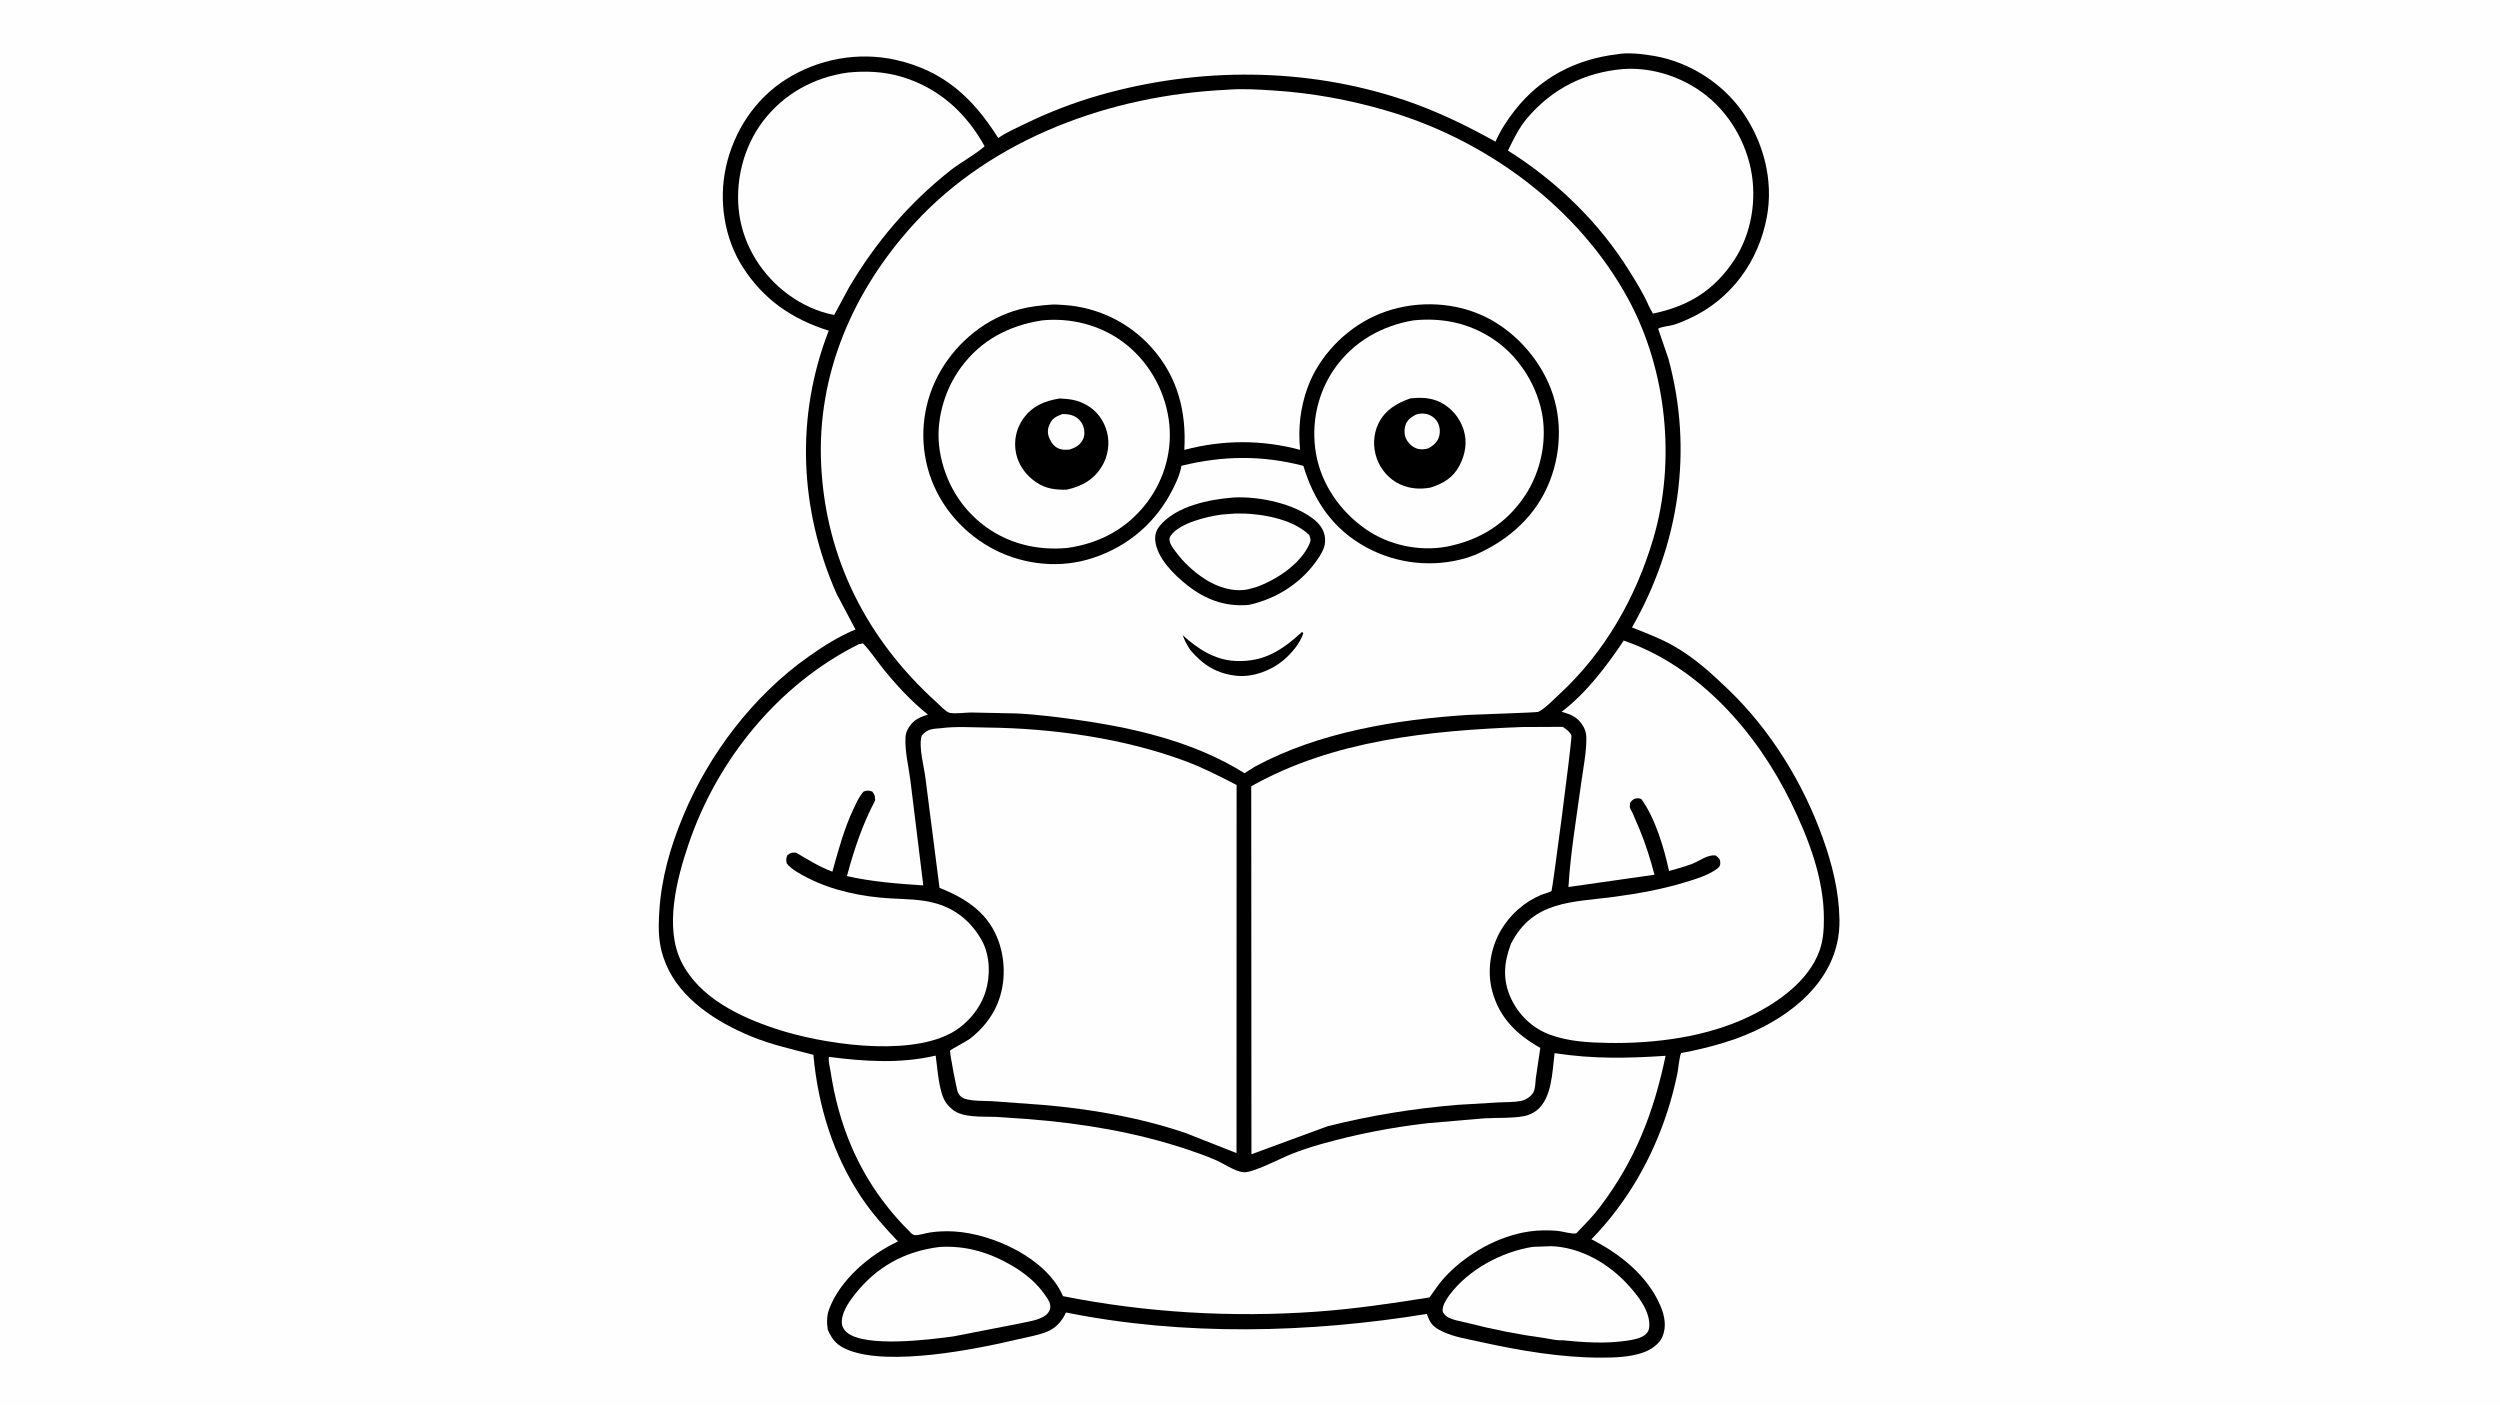
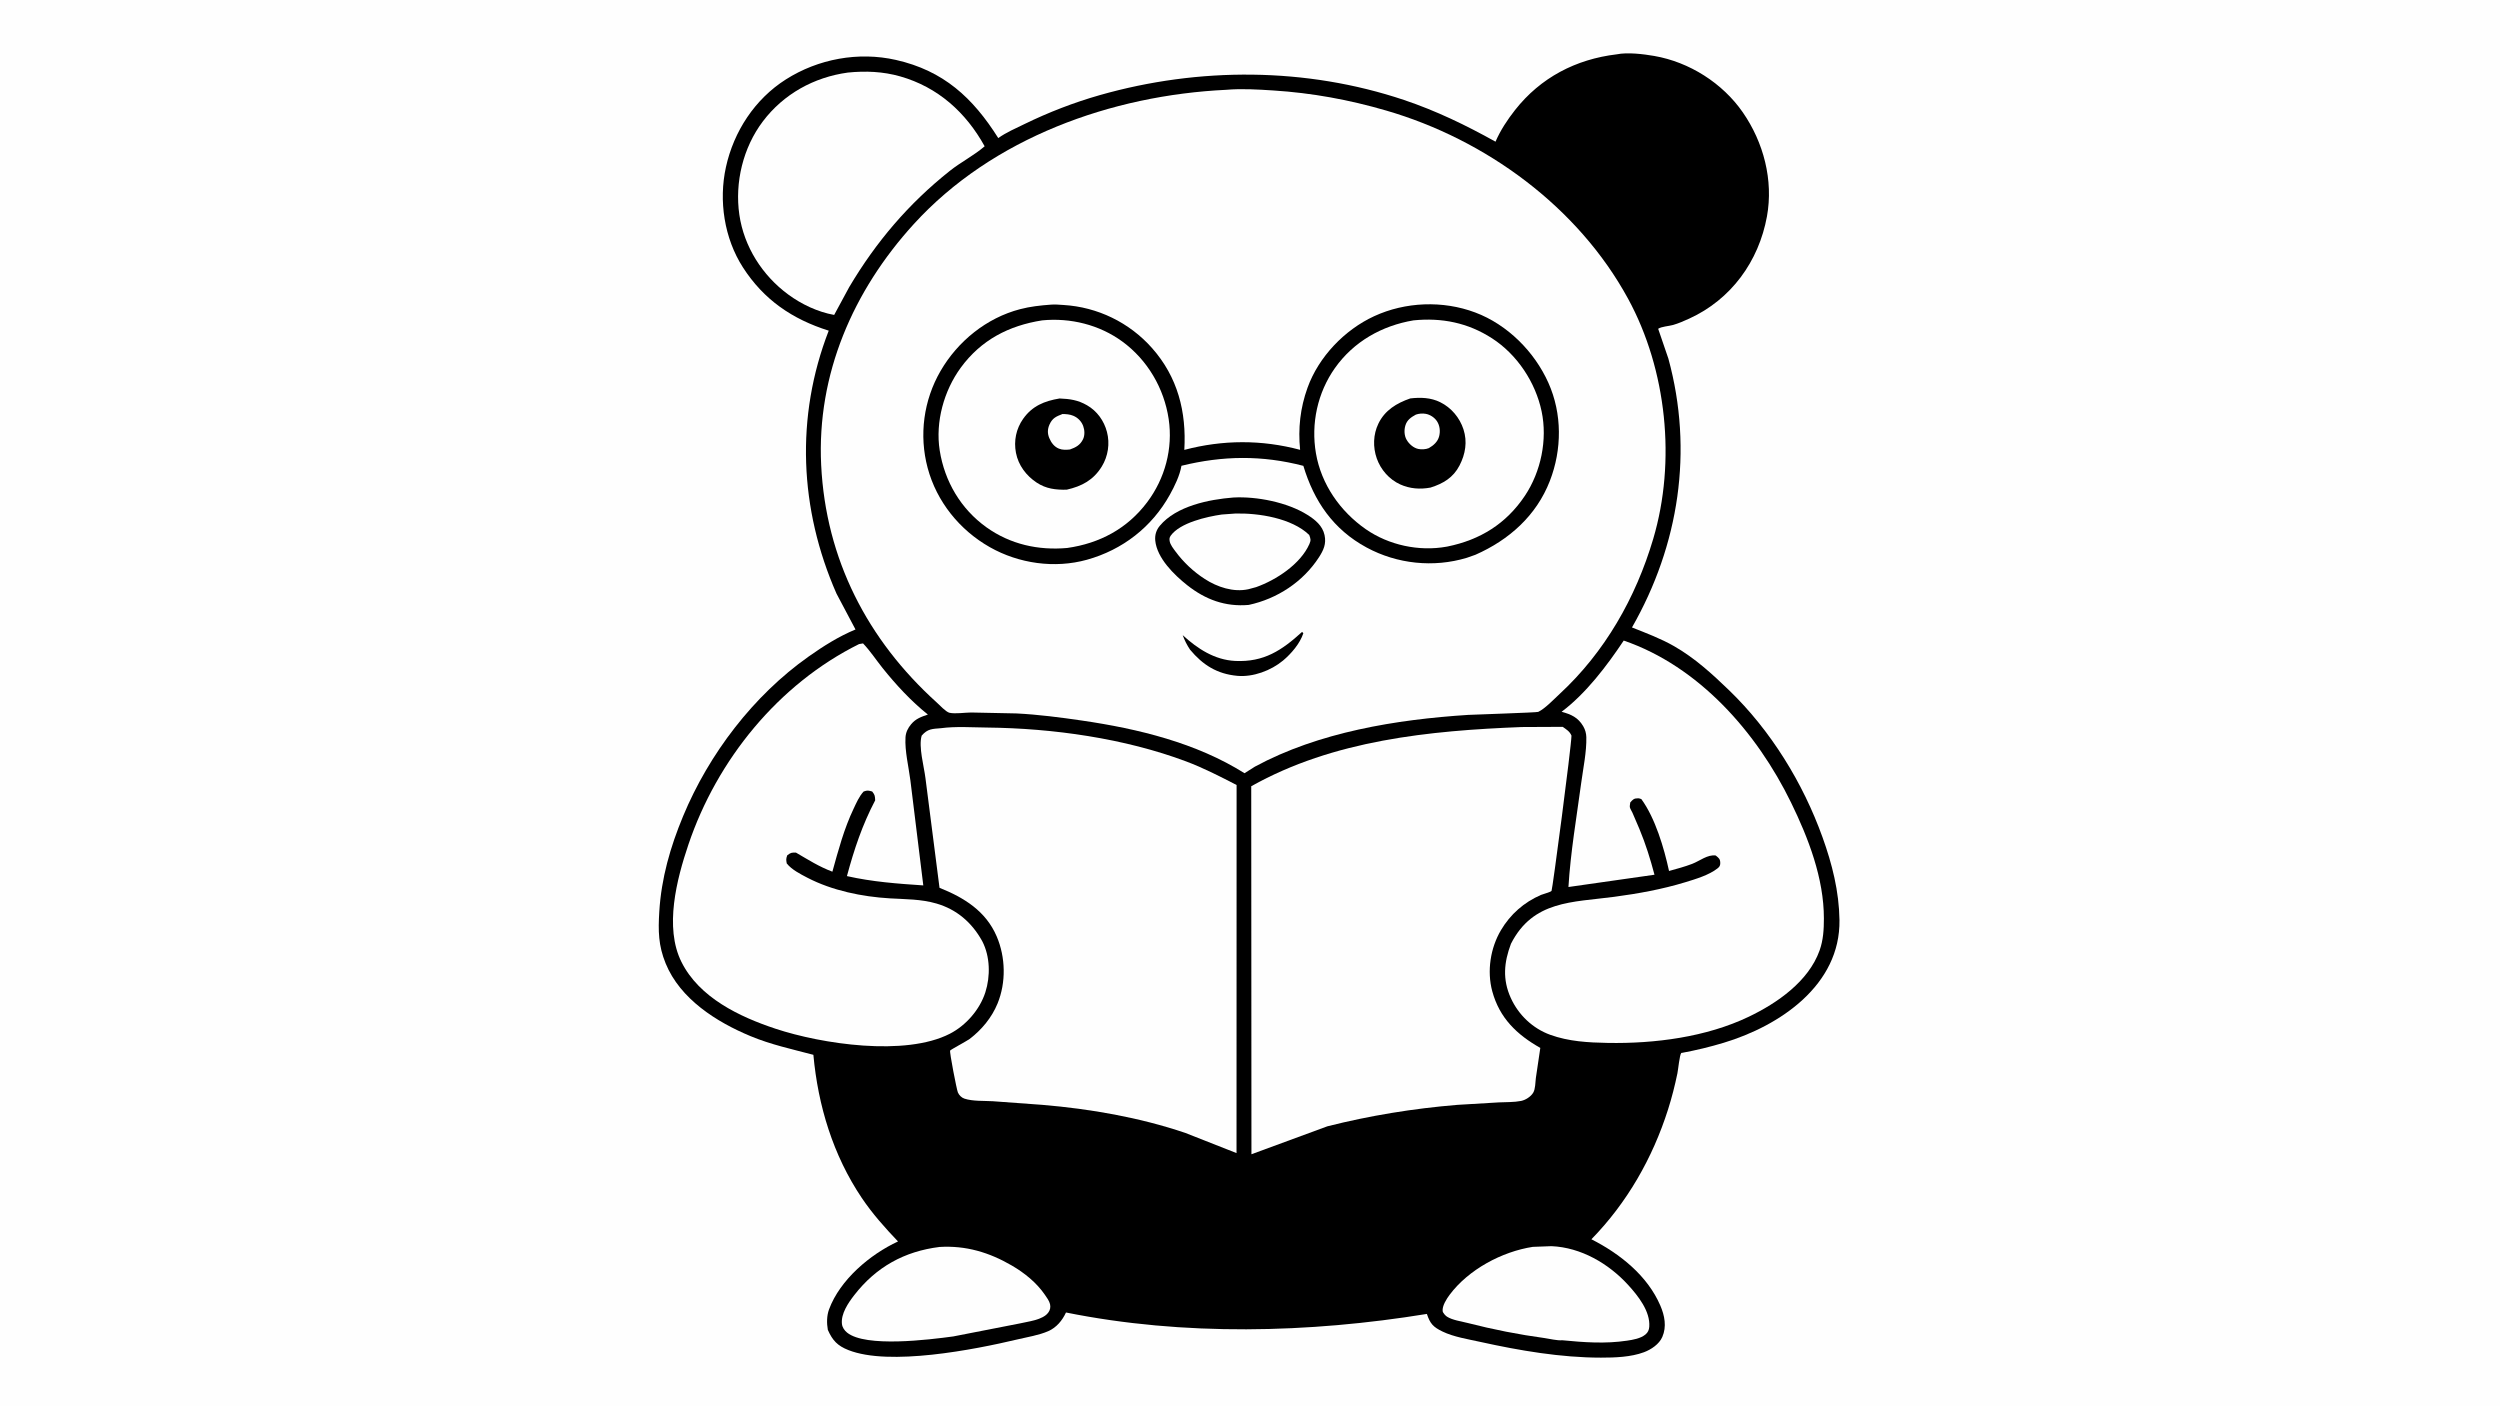
<svg xmlns="http://www.w3.org/2000/svg" version="1.1" style="display: block;" viewBox="0 0 2048 1152" width="1820" height="1024">
  <path transform="translate(0,0)" fill="rgb(254,254,254)" d="M -0 -0 L 2048 0 L 2048 1152 L -0 1152 L -0 -0 z" />
  <path transform="translate(0,0)" fill="rgb(0,0,0)" d="M 1324.39 44.37 C 1333.21 42.559 1346.28 44.147 1355.17 45.697 C 1383.95 50.717 1411.08 67.903 1427.7 91.886 C 1444.72 116.441 1452.89 147.502 1447.48 177.184 C 1440.77 213.963 1418.16 245.192 1383.82 260.864 C 1379.55 262.813 1375.1 264.768 1370.59 266.068 C 1367.21 267.04 1361.08 267.328 1358.37 269.202 L 1366.75 293.683 C 1387.33 369.142 1375.56 446.222 1336.92 513.869 C 1348.5 518.462 1360.62 523.017 1371.44 529.217 C 1388.32 538.895 1402.58 551.897 1416.49 565.339 C 1450.64 598.341 1476.97 641.13 1492.99 685.699 C 1500.9 707.713 1506.56 730.039 1506.9 753.567 C 1507.66 806.859 1458.09 840.249 1411.94 854.136 C 1400.85 857.475 1389.38 860.248 1377.99 862.346 C 1377.75 862.39 1377.42 862.29 1377.27 862.477 C 1375.9 864.135 1374.74 876.251 1374.14 879.106 C 1372.07 889.085 1369.56 899.013 1366.47 908.728 C 1353.82 948.53 1332.9 985.173 1303.68 1015.07 C 1327.02 1026.93 1349.52 1044.75 1360.14 1069.38 C 1363.67 1077.56 1365.47 1086.63 1361.76 1095.1 C 1359.16 1101.04 1352.66 1105.38 1346.77 1107.59 C 1335.98 1111.63 1322.88 1112.04 1311.5 1112.04 C 1278.69 1112.04 1244.83 1106.24 1212.83 1099.18 C 1202.86 1096.97 1190.85 1095.1 1181.68 1090.64 C 1174.04 1086.92 1171.59 1084.28 1168.9 1076.23 C 1072.31 1091.97 969.615 1094.48 873.258 1075.05 C 870.284 1081.55 865.452 1087.38 858.805 1090.31 C 851.088 1093.7 841.624 1095.17 833.398 1097.13 C 797.871 1105.57 728.504 1119.1 695.026 1105.85 C 686.079 1102.31 682.034 1098.02 678.161 1089.28 C 677.191 1083.88 677.233 1077.7 679.152 1072.5 C 688.101 1048.26 712.766 1027.44 735.656 1016.86 C 724.908 1005.61 714.613 994.065 705.91 981.119 C 682.427 946.189 670.109 905.57 666.32 863.963 C 648.907 859.354 631.605 855.63 614.881 848.68 C 586.969 837.081 557.188 818.241 545.302 789.098 C 539.307 774.399 539.136 762.441 540.084 746.791 C 541.75 719.29 549.089 693.741 559.624 668.396 C 580.779 617.5 617.17 569.694 662.315 537.78 C 674.439 529.209 687.066 521.227 700.821 515.527 L 685.235 486.106 C 654.862 416.959 651.483 341.381 678.897 270.743 C 649.026 261.341 625.665 245.427 608.604 218.896 C 593.274 195.058 588.633 164.264 594.681 136.755 C 601.114 107.494 618.349 81.077 643.821 64.904 C 670.308 48.087 703.202 42.004 733.939 48.951 C 772.927 57.763 796.916 79.868 817.785 112.98 C 824.222 108.348 832.028 105.014 839.153 101.537 C 858.936 91.883 879.855 83.783 901.029 77.759 C 982.127 54.686 1069.99 54.861 1150.19 81.768 C 1176.45 90.581 1200.97 102.459 1225.12 115.924 C 1229.17 106.59 1234.84 97.974 1241.12 90 C 1262.11 63.353 1290.98 48.359 1324.39 44.37 z" />
  <path transform="translate(0,0)" fill="rgb(254,254,254)" d="M 769.635 1021.37 C 791.225 1020.05 810.39 1025.8 828.89 1036.59 C 839.278 1042.66 849.096 1050.53 855.938 1060.5 C 857.461 1062.72 859.612 1065.58 860.192 1068.24 C 860.734 1070.73 860.324 1072.9 858.845 1074.98 C 854.311 1081.33 842.214 1082.37 835.078 1084.09 L 780.9 1094.67 C 761.136 1097.34 709.123 1103.89 693.897 1091.5 C 691.764 1089.76 690.041 1087.26 689.724 1084.5 C 688.756 1076.09 694.926 1067.12 699.849 1060.78 C 717.729 1037.75 740.887 1024.96 769.635 1021.37 z" />
  <path transform="translate(0,0)" fill="rgb(254,254,254)" d="M 1255.64 1021.29 L 1270.96 1020.72 C 1295.17 1021.75 1317.78 1034.94 1333.88 1052.61 C 1341.99 1061.51 1351.99 1074.09 1351.08 1086.74 C 1350.89 1089.4 1349.96 1091.45 1347.89 1093.13 C 1343.89 1096.38 1337.82 1097.4 1332.85 1098.14 C 1315.14 1100.8 1297.51 1099.53 1279.76 1097.79 C 1275.73 1098.2 1269.6 1096.6 1265.5 1096.04 C 1244.11 1093.14 1223.15 1088.99 1202.25 1083.63 C 1197.16 1082.33 1189.72 1081.3 1185.33 1078.44 C 1184.11 1077.65 1182 1075.38 1181.83 1073.95 C 1181.33 1069.65 1185.01 1063.95 1187.49 1060.61 C 1203 1039.82 1230.38 1025.21 1255.64 1021.29 z" />
  <path transform="translate(0,0)" fill="rgb(254,254,254)" d="M 694.523 59.311 C 709.039 57.842 723.369 58.428 737.438 62.432 C 768.346 71.23 791.272 91.921 806.632 119.694 C 798.006 127.17 787.182 132.617 778.148 139.796 C 744.301 166.696 717.698 197.942 695.634 235.12 L 683.354 257.847 C 669.893 255.438 656.606 249.138 645.635 241.059 C 624.46 225.466 609.487 201.931 605.679 175.797 C 601.817 149.292 608.735 120.747 624.928 99.31 C 641.907 76.831 666.843 63.116 694.523 59.311 z" />
-   <path transform="translate(0,0)" fill="rgb(254,254,254)" d="M 1329.77 56.405 C 1351.19 55.022 1372.5 61.16 1390.44 72.79 C 1413.01 87.424 1428.7 111.814 1434.19 137.956 C 1439.45 162.99 1434.9 191.187 1420.78 212.727 C 1404.36 237.772 1383.13 250.746 1354.08 256.756 L 1350.76 250.619 C 1346.53 240.694 1340.52 231.149 1334.84 222 C 1309.93 181.875 1275.17 148.329 1235.33 123.224 C 1239.77 114.114 1244.39 104.49 1250.99 96.717 C 1271.59 72.454 1298.21 59.097 1329.77 56.405 z" />
  <path transform="translate(0,0)" fill="rgb(254,254,254)" d="M 703.714 527.5 L 707.003 526.935 C 712.865 533.045 717.682 540.459 722.987 547.085 C 733.92 560.74 746.433 574.283 760.116 585.228 C 754.621 587.068 750.237 588.607 746.418 593.119 C 743.762 596.257 742.016 599.82 741.78 603.964 C 741.148 615.1 744.358 627.929 745.79 639.139 L 756.365 725.183 C 735.037 723.759 714.716 722.264 693.806 717.558 C 699.765 695.474 706.31 675.827 716.94 655.5 C 716.751 651.951 716.796 651.169 714.5 648.256 C 711.383 647.418 710.663 647.123 707.5 648.258 C 703.798 652.238 701.635 657.41 699.312 662.268 C 691.428 678.762 686.767 696.395 681.892 713.947 C 670.865 709.8 662.087 704.144 652 698.284 C 648.252 698.265 647.946 698.303 644.924 700.5 C 643.87 703.424 643.951 704.105 644.5 707.192 C 648.535 712.26 655.681 715.912 661.393 718.881 C 681.72 729.446 706.197 734.438 728.937 735.794 C 741.942 736.57 754.442 736.352 767.068 740.009 C 783.752 744.841 796.108 755.562 804.443 770.513 L 804.678 770.945 C 811.15 783.375 811.434 799.605 807.192 812.781 C 802.629 826.956 791.337 839.922 778.071 846.727 C 741.559 865.455 673.225 855.149 635.374 842.614 C 605.846 832.835 572.8 817.149 558.221 787.844 C 544.142 759.545 554.319 720.217 563.966 691.666 C 587.437 622.204 637.749 560.276 703.714 527.5 z" />
  <path transform="translate(0,0)" fill="rgb(254,254,254)" d="M 1330.15 524.609 C 1391.83 545.808 1439.17 599.818 1467.22 657.286 C 1481.46 686.454 1494.14 719.358 1494.13 752.261 C 1494.13 761.256 1493.65 769.956 1490.59 778.524 C 1481.54 803.844 1455.89 821.606 1432.65 832.745 C 1397.71 849.491 1355.47 854.901 1317.11 854.219 C 1301.14 853.935 1285.08 853.053 1269.94 847.565 C 1255.58 842.362 1243.96 831.288 1237.66 817.435 C 1230.73 802.172 1232.05 788.217 1237.78 773 C 1255.82 737.488 1288.03 739.104 1322.35 734.534 C 1341.98 731.923 1361.61 728.372 1380.56 722.592 C 1388.96 720.032 1400.1 716.728 1407.03 711.213 C 1408.52 710.029 1409.24 709.024 1409.24 707 C 1409.24 703.447 1408.02 702.718 1405.5 700.68 C 1398.77 699.763 1392.5 705.122 1386.25 707.528 C 1380.08 709.901 1373.63 711.59 1367.27 713.374 C 1363.21 694.571 1356.01 670.155 1344.61 654.5 C 1343.79 654.196 1342.9 653.81 1342 653.81 C 1338.46 653.81 1337.66 654.804 1335.5 657.249 C 1335.4 658.369 1335.04 659.914 1335.15 661 C 1335.27 662.119 1336.78 664.512 1337.28 665.608 L 1343.01 678.961 C 1348.17 691.391 1351.92 703.434 1355.35 716.443 L 1284.87 726.495 C 1286.57 698.117 1291.57 669.128 1295.37 640.905 C 1296.97 629.076 1299.8 615.675 1299.52 603.757 C 1299.44 600.644 1298.62 597.626 1297.05 594.93 C 1292.76 587.555 1287.1 585.085 1279.26 582.952 C 1299.2 567.969 1316.36 545.329 1330.15 524.609 z" />
  <path transform="translate(0,0)" fill="rgb(254,254,254)" d="M 770.771 596.404 C 782.848 594.777 796.578 595.741 808.775 595.873 C 862.525 596.459 921.197 604.687 971.659 623.608 C 985.947 628.965 999.482 635.954 1013.02 642.933 L 1012.96 944.473 L 970.961 927.927 C 933.389 915.235 893.384 908.283 853.92 904.957 L 813.381 901.99 C 806.159 901.56 796.853 902.134 790 899.84 C 787.657 899.056 785.706 897.047 784.708 894.806 C 783.711 892.567 777.728 861.723 778.353 860.472 C 778.697 859.783 792.489 852.388 794.413 850.913 C 804.252 843.37 812.481 833.454 817.194 821.94 C 824.26 804.674 823.809 784.049 816.485 766.946 C 807.595 746.187 789.753 735.18 769.651 727.161 L 758.129 637.259 C 756.964 627.732 752.355 611.604 755.026 602.5 C 759.939 596.805 763.721 596.997 770.771 596.404 z" />
  <path transform="translate(0,0)" fill="rgb(254,254,254)" d="M 1246.65 595.449 L 1280.18 595.29 C 1283.12 597.377 1285.95 599.032 1287.36 602.5 C 1287.16 612.157 1271.74 729.005 1271.01 729.718 C 1269.95 730.764 1264.14 732.223 1262.43 732.959 C 1248.52 738.937 1237.27 748.858 1229.58 761.858 C 1220.95 776.431 1217.99 795.378 1222.45 811.871 C 1228.39 833.851 1242.63 847.476 1261.82 858.305 L 1258.17 883 C 1257.68 886.616 1257.86 891.877 1256 894.995 C 1254.08 898.221 1249.73 901.02 1246.06 901.744 C 1240.27 902.888 1233.83 902.649 1227.9 902.934 L 1193.73 904.974 C 1157.92 907.919 1122.23 913.734 1087.39 922.53 L 1025.18 945.421 L 1025.01 643.947 C 1092.37 606.151 1170.83 598.412 1246.65 595.449 z" />
-   <path transform="translate(0,0)" fill="rgb(254,254,254)" d="M 1273.5 862.588 C 1304.57 867.423 1333.22 866.881 1364.44 864.781 C 1354.75 911.276 1339.53 950.656 1310.58 988.75 C 1305.56 995.345 1299.92 1001.27 1294.14 1007.19 C 1293.77 1007.58 1291.49 1010.19 1291.13 1010.26 C 1287.64 1010.97 1279.6 1008.46 1275.66 1008.15 C 1268.43 1007.58 1260.41 1007.6 1253.24 1008.62 C 1227.12 1012.3 1201.03 1027.18 1183.25 1046.47 C 1178.56 1051.55 1175.16 1057.2 1171.06 1062.7 C 1139.99 1067.67 1109.19 1072.21 1077.77 1074.43 C 1009.04 1079.28 938.376 1075.17 870.787 1061.67 C 857.508 1030.66 813.513 1010.58 781.664 1008.68 C 775.171 1008.29 768.335 1008.5 761.902 1009.49 C 758.368 1010.03 752.353 1012.01 749 1011.69 C 748.543 1011.64 747.145 1010.61 746.667 1010.33 C 725.542 989.519 709.269 966.441 697.543 939.135 C 688.896 919 683.538 898.491 680.286 876.876 C 679.872 874.124 678.229 868.1 679.2 865.67 C 708.326 869.448 737.658 871.361 766.492 864.609 C 768.129 875.004 768.872 894.674 775.054 903.311 C 776.448 905.259 778.227 907.045 780.044 908.596 C 788.621 915.913 805.367 914.312 816.116 914.823 L 842.703 916.636 C 886.726 920.159 929.841 927.29 971.878 941.223 C 979.895 943.88 987.881 946.701 995.631 950.068 C 1002.54 953.07 1010.82 958.993 1018.2 960.141 C 1025.46 961.271 1049.74 948.452 1058.04 945.196 C 1065.89 942.117 1073.99 939.432 1082.11 937.142 C 1110.91 929.011 1140.07 923.321 1169.81 919.955 L 1216.72 915.946 C 1226.83 915.436 1238.02 916.056 1247.95 914.298 C 1251.76 913.624 1255.65 911.995 1258.7 909.615 C 1271.5 899.622 1271.63 877.617 1273.5 862.588 z" />
  <path transform="translate(0,0)" fill="rgb(254,254,254)" d="M 1004.54 73.428 C 1017.12 72.322 1030.44 73.165 1043 73.962 C 1074.76 75.977 1105.07 81.543 1135.62 90.434 C 1217.18 114.168 1292.78 169.369 1333.76 244.641 C 1365.41 302.781 1373.14 377.777 1354.32 441.309 C 1340.04 489.509 1314.75 534.068 1277.62 568.37 C 1272.98 572.663 1265.69 580.4 1260.11 583.038 C 1258.9 583.607 1206.95 585.232 1202.71 585.504 C 1143.97 589.268 1080.24 599.622 1028.04 627.883 L 1019.49 633.283 C 980.008 608.405 932.257 596.849 886.466 590.157 C 868.808 587.576 850.341 585.166 832.5 584.298 L 795.533 583.54 C 790.548 583.565 782.517 584.817 777.832 583.772 C 774.93 583.125 769.622 577.371 767.405 575.369 C 710.511 523.977 676.47 457.798 672.7 380.805 C 669.057 306.39 698.921 237.954 748.463 183.553 C 813.011 112.673 910.683 77.905 1004.54 73.428 z" />
  <path transform="translate(0,0)" fill="rgb(0,0,0)" d="M 1066.68 517.5 L 1067.69 518.625 C 1065 526.972 1057.7 535.458 1051.1 540.96 C 1041.2 549.21 1026.51 554.696 1013.58 553.5 C 996.984 551.964 985.383 544.62 974.902 532.084 C 972.304 528.213 970.479 524.546 968.862 520.175 C 980.944 531.222 994.98 540.492 1011.91 541.301 C 1035.4 542.423 1050.1 532.626 1066.68 517.5 z" />
  <path transform="translate(0,0)" fill="rgb(0,0,0)" d="M 1010.38 407.421 C 1029.51 406.383 1054.62 411.328 1070.99 421.607 C 1077.38 425.614 1083.43 430.499 1085.08 438.245 C 1086.61 445.387 1084.26 450.539 1080.45 456.435 C 1067.4 476.587 1046.17 490.437 1022.94 495.41 C 1003.78 497.082 987.507 491.059 972.516 479.215 C 961.788 470.737 947.814 457.018 946.393 442.779 C 945.934 438.176 947.179 434.095 950.125 430.565 C 963.591 414.432 990.325 408.985 1010.38 407.421 z" />
  <path transform="translate(0,0)" fill="rgb(254,254,254)" d="M 1000.85 421.357 L 1012 420.547 C 1031 420.068 1058.18 424.287 1072.5 438.076 C 1073.68 441.209 1074.06 442.36 1072.67 445.5 C 1065.39 461.978 1045.47 474.994 1029 480.842 L 1022.67 482.553 C 1010.46 485.227 997.239 480.82 986.93 474.153 C 977.729 468.204 969.512 460.492 963.014 451.687 C 961.257 449.305 958.737 446.208 958.208 443.247 C 957.87 441.357 957.964 440.19 959.066 438.659 C 966.714 428.033 988.634 423.132 1000.85 421.357 z" />
  <path transform="translate(0,0)" fill="rgb(0,0,0)" d="M 860.703 249.438 C 864.129 249.122 867.709 249.486 871.139 249.692 C 899.075 251.366 925.195 264.037 943.751 284.996 C 964.789 308.759 972.02 337.197 970.192 368.413 C 1001.72 360.078 1033.53 359.952 1065.05 368.361 C 1063.31 350.778 1065.14 334.113 1071.15 317.442 C 1080.26 292.184 1101.42 270.097 1125.71 258.888 C 1151.33 247.067 1182.01 245.905 1208.46 255.827 C 1234.89 265.742 1256.99 287.893 1268.44 313.466 C 1279.8 338.853 1279.63 368.128 1269.63 393.866 C 1258.58 422.319 1236.18 442.208 1208.68 454.324 L 1201.65 456.8 C 1174.4 465.053 1144.54 461.9 1119.54 448.383 C 1092.26 433.637 1076.43 410.48 1067.71 381.474 C 1033.92 372.68 1001.72 373.098 967.848 381.428 C 966.491 389.417 962.244 398.106 958.323 405.162 C 943.592 431.675 919.559 450.291 890.408 458.407 C 863.978 465.764 834.605 461.54 810.906 448.123 C 786.158 434.113 767.292 410.781 759.92 383.151 C 752.776 356.375 756.572 327.811 770.46 303.825 C 784.603 279.399 808.202 260.285 835.688 253.126 C 844.005 250.96 852.145 250.064 860.703 249.438 z" />
  <path transform="translate(0,0)" fill="rgb(254,254,254)" d="M 1157.94 262.3 C 1181.12 259.979 1202.53 264.249 1222.24 276.982 C 1242.83 290.28 1257.89 312.991 1262.9 336.874 C 1267.78 360.134 1262.35 386.283 1249.2 405.982 C 1233.92 428.87 1212.53 442.141 1185.75 447.564 L 1185.08 447.689 C 1162.47 451.792 1137.6 446.469 1118.71 433.277 C 1097.84 418.705 1082.38 396.584 1078.02 371.223 C 1073.84 346.889 1079.3 321.541 1093.6 301.335 C 1108.93 279.663 1132.08 266.645 1157.94 262.3 z" />
  <path transform="translate(0,0)" fill="rgb(0,0,0)" d="M 1155.27 326.254 C 1163.67 325.274 1172.1 325.526 1179.79 329.325 C 1188.88 333.813 1195.76 341.987 1198.88 351.582 C 1202.18 361.728 1200.48 371.794 1195.67 381.131 C 1190.51 391.148 1182.25 396.023 1171.85 399.293 C 1163.3 400.866 1154.93 400.27 1146.98 396.657 C 1138.06 392.601 1131.09 384.625 1127.85 375.415 C 1124.6 366.178 1124.89 355.793 1129.16 346.943 C 1134.5 335.868 1144.13 330.141 1155.27 326.254 z" />
  <path transform="translate(0,0)" fill="rgb(254,254,254)" d="M 1159.88 339.5 C 1162.46 338.622 1165.3 338.399 1168 338.881 C 1171.61 339.525 1175.2 341.912 1177.21 344.995 C 1179.48 348.478 1179.98 353.028 1179.01 357.021 C 1177.9 361.638 1174.45 364.706 1170.5 366.959 C 1168.08 368.014 1164.43 368.181 1161.85 367.639 C 1157.91 366.811 1154.28 363.558 1152.31 360.156 C 1150.3 356.692 1150.15 352.047 1151.33 348.258 C 1152.72 343.807 1156 341.656 1159.88 339.5 z" />
  <path transform="translate(0,0)" fill="rgb(254,254,254)" d="M 853.743 262.305 C 876.879 260.057 900.573 265.853 919.457 279.676 C 940.038 294.741 953.642 317.984 957.379 343.136 C 960.974 367.329 954.382 391.826 939.77 411.27 C 923.498 432.924 900.792 445.012 874.233 448.761 C 850.569 450.882 827.613 445.773 808.132 431.85 C 787.1 416.82 773.795 394.181 769.806 368.811 C 766.146 345.532 773.26 319.906 787.079 301.028 C 803.656 278.383 826.43 266.58 853.743 262.305 z" />
  <path transform="translate(0,0)" fill="rgb(0,0,0)" d="M 868 326.291 C 876.47 326.639 883.006 327.55 890.482 331.848 C 898.703 336.575 904.408 344.515 906.807 353.648 C 909.33 363.256 907.764 373.608 902.569 382.046 C 895.717 393.177 886.213 398.193 873.809 401.017 C 864.804 401.207 856.942 400.29 849.265 395.217 C 840.685 389.547 834.25 381.042 832.271 370.822 C 830.379 361.053 832.411 351.112 838.131 343 C 845.616 332.384 855.634 328.353 868 326.291 z" />
  <path transform="translate(0,0)" fill="rgb(254,254,254)" d="M 870.398 339.024 C 873.488 339.074 876.402 339.265 879.288 340.476 C 883.017 342.042 885.939 345.057 887.345 348.842 C 888.573 352.145 888.785 356.492 887.214 359.709 C 884.885 364.477 881.294 366.391 876.5 368.08 C 873.439 368.398 870.423 368.569 867.5 367.4 C 863.585 365.834 861.149 362.49 859.564 358.705 C 858.007 354.986 858.085 351.386 859.719 347.701 C 862.106 342.322 865.152 341.054 870.398 339.024 z" />
</svg>